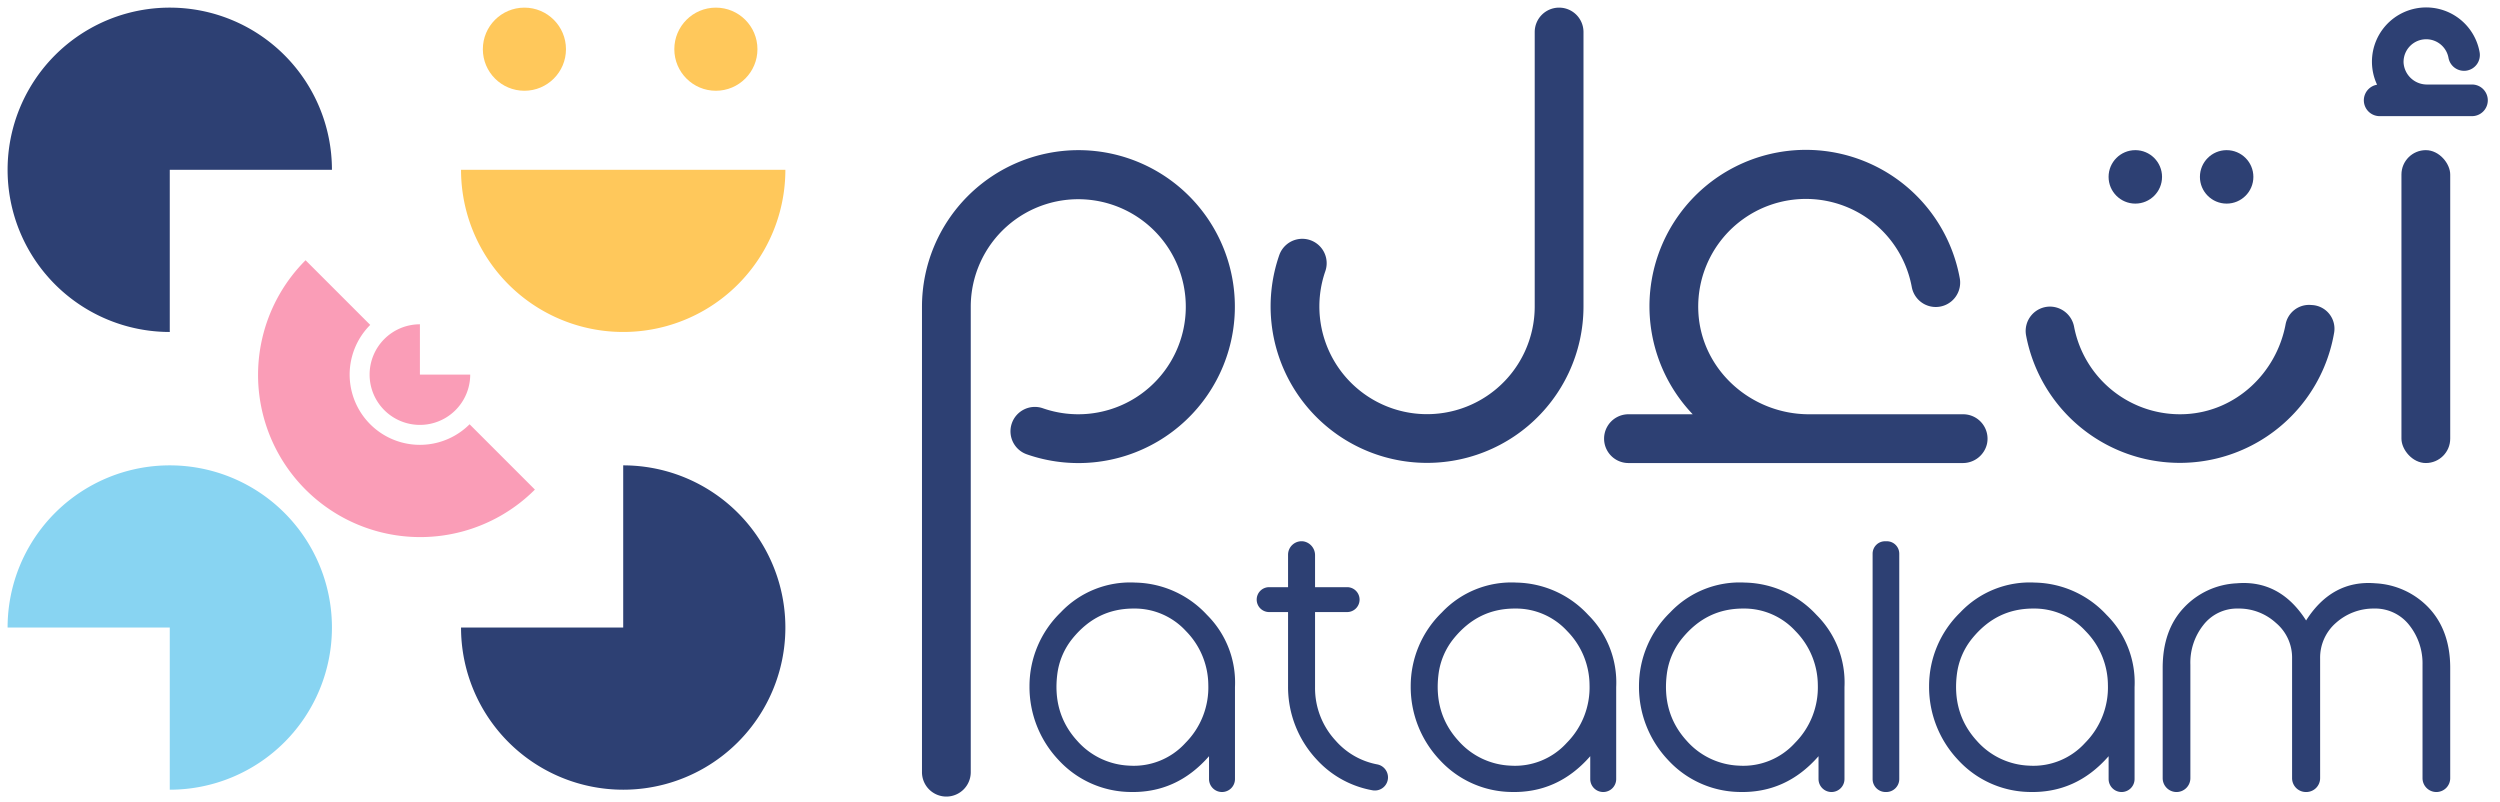
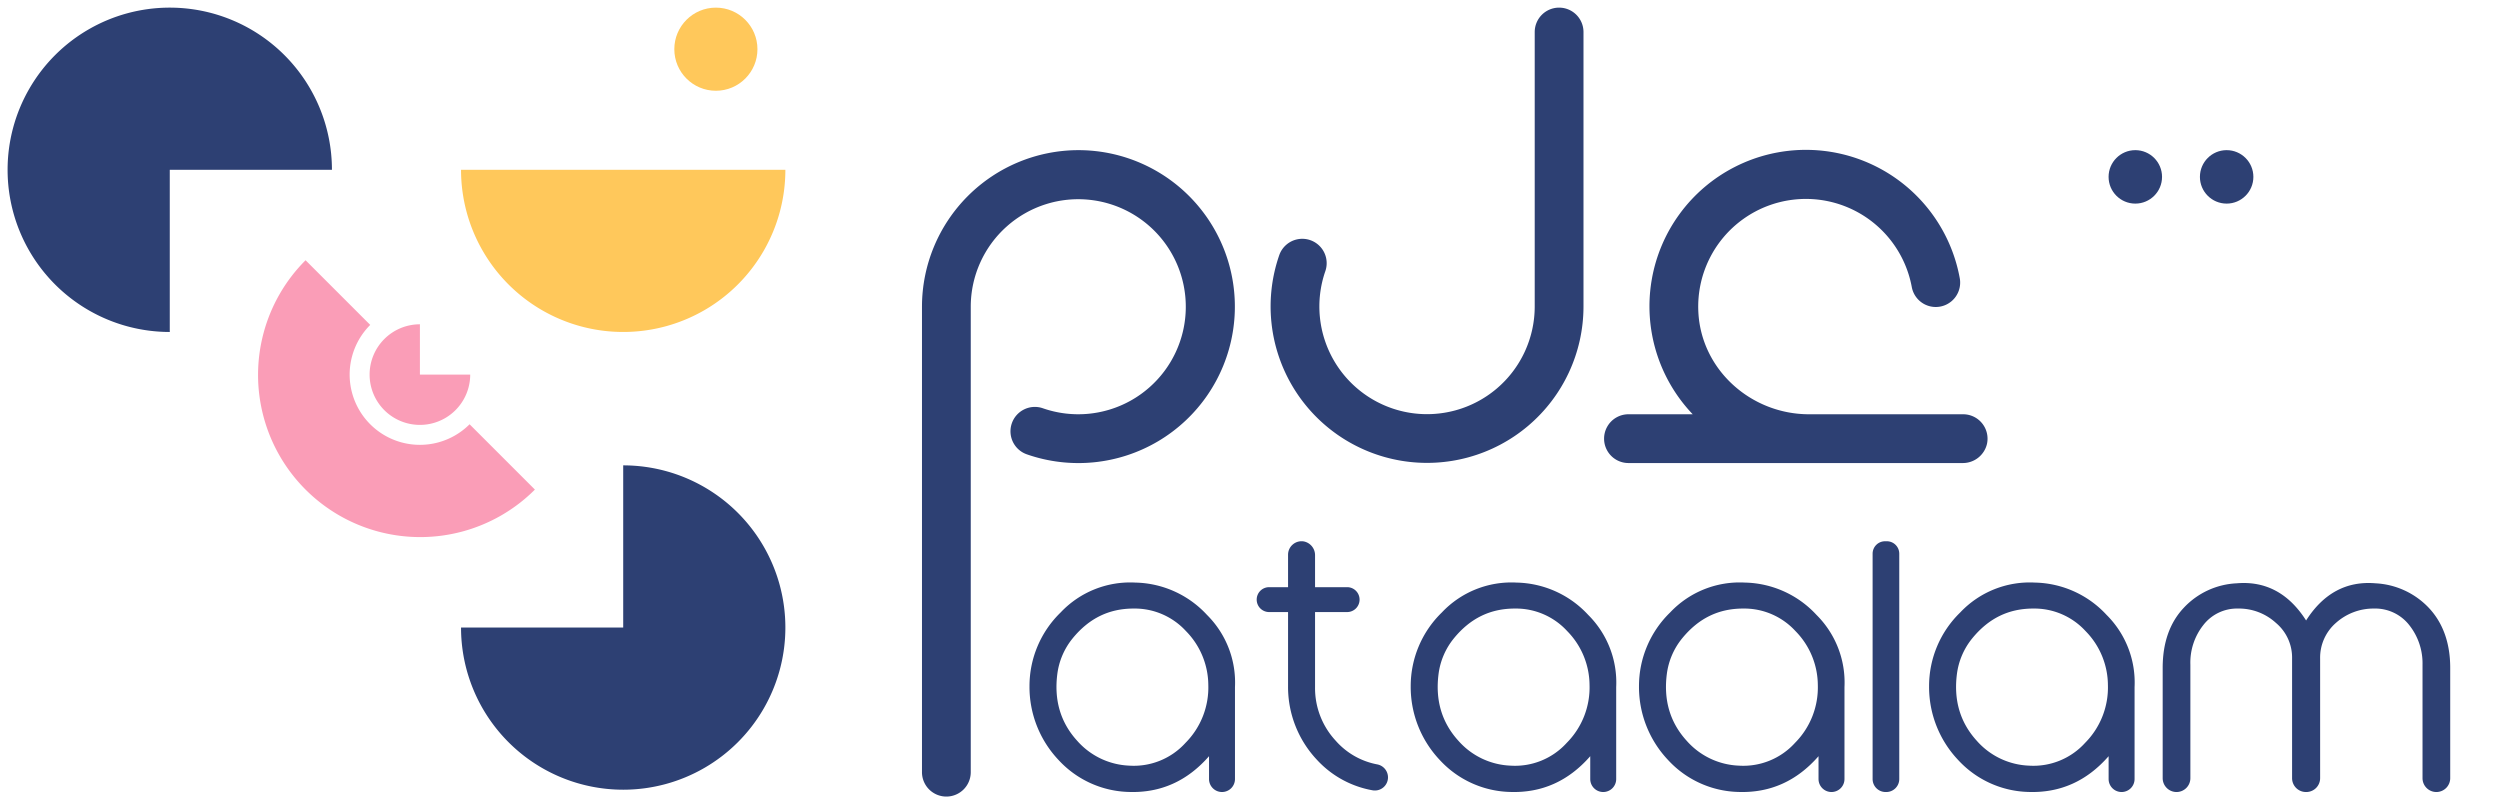
<svg xmlns="http://www.w3.org/2000/svg" width="658" height="211" viewBox="0 0 658 211">
  <defs>
    <clipPath id="b">
      <rect width="658" height="211" />
    </clipPath>
  </defs>
  <g id="a" clip-path="url(#b)">
    <g transform="translate(-67.605 -54.765)">
      <circle cx="10.939" cy="10.939" r="10.939" transform="translate(245.086 56.774)" fill="#ffc85b" />
-       <circle cx="10.939" cy="10.939" r="10.939" transform="translate(194.691 56.774)" fill="#ffc85b" />
      <path d="M188.95,99.456a42.682,42.682,0,0,0,85.364,0Z" fill="#ffc85b" />
      <path d="M112.288,56.774a42.683,42.683,0,0,0,0,85.366V99.456h42.683a42.683,42.683,0,0,0-42.682-42.682Z" fill="#2d4073" />
      <path d="M231.632,262.615a42.683,42.683,0,0,0,0-85.366v42.684H188.949a42.682,42.682,0,0,0,42.683,42.682Z" fill="#2d4073" />
-       <path d="M154.971,219.932a42.683,42.683,0,1,0-85.366,0h42.684v42.683A42.682,42.682,0,0,0,154.971,219.932Z" fill="#88d4f2" />
      <path d="M164.885,153.358a13.24,13.24,0,1,0,26.48,0h-13.24v-13.24A13.24,13.24,0,0,0,164.885,153.358Z" fill="#fa9db7" />
      <path d="M178.125,153.358Z" fill="#d60b51" />
      <path d="M191.2,166.432a18.49,18.49,0,0,1-26.15-26.149l-17.02-17.021a42.682,42.682,0,0,0,60.362,60.362Z" fill="#fa9db7" />
      <path d="M351.446,94.284a41.223,41.223,0,0,0-41.176,41.177V257.922a6.419,6.419,0,1,0,12.837,0V135.461a28.3,28.3,0,1,1,19.025,26.775,6.419,6.419,0,1,0-4.218,12.125,41.181,41.181,0,1,0,13.532-80.077Z" fill="#2d4073" />
      <path d="M584.3,163.8H543.738c-15.241,0-28.374-11.688-29.126-26.911a28.341,28.341,0,0,1,56.177-6.56,6.42,6.42,0,1,0,12.621-2.366A41.17,41.17,0,1,0,513.127,163.8H496.219a6.419,6.419,0,1,0,0,12.838h87.916a6.521,6.521,0,0,0,6.452-5.081A6.426,6.426,0,0,0,584.3,163.8Z" fill="#2d4073" />
-       <path d="M721.45,78.531a4.144,4.144,0,0,0-3.215-1.522H706.42a6.156,6.156,0,0,1-6.19-5.653,5.961,5.961,0,0,1,11.815-1.383,4.162,4.162,0,1,0,8.184-1.519,14.278,14.278,0,1,0-26.977,8.608,4.164,4.164,0,0,0,.681,8.272h24.252a4.161,4.161,0,0,0,3.265-6.8Z" fill="#2d4073" />
      <path d="M477.961,56.774a6.419,6.419,0,0,0-6.419,6.419v72.268a28.339,28.339,0,1,1-55.113-9.314,6.419,6.419,0,1,0-12.126-4.218,41.175,41.175,0,1,0,80.077,13.532V63.193a6.419,6.419,0,0,0-6.419-6.419Z" fill="#2d4073" />
-       <path d="M675.676,135.022a6.287,6.287,0,0,0-6.523,5.213c-2.445,12.735-13.059,22.872-26.379,23.529a28.381,28.381,0,0,1-29.252-22.911,6.506,6.506,0,0,0-6.332-5.392h0a6.415,6.415,0,0,0-6.327,7.551,41.191,41.191,0,0,0,81.077-.629,6.24,6.24,0,0,0-5.712-7.325Z" fill="#2d4073" />
-       <rect width="12.838" height="82.354" rx="6.419" transform="translate(699.665 94.284)" fill="#2d4073" />
      <path d="M389.236,263.224h0a3.415,3.415,0,0,1-3.415-3.415v-6.016q-8.582,9.826-21.043,9.415a26.026,26.026,0,0,1-18.549-8.4,27.967,27.967,0,0,1-7.662-19.4,27.024,27.024,0,0,1,8.212-19.459,25.159,25.159,0,0,1,19.66-7.847,26.352,26.352,0,0,1,18.83,8.491,25.073,25.073,0,0,1,7.382,19.011v24.2a3.415,3.415,0,0,1-3.415,3.42ZM345.9,232.107c-.884,6.8.756,12.728,5.215,17.626a19.324,19.324,0,0,0,13.754,6.551,18.359,18.359,0,0,0,14.764-6,20.7,20.7,0,0,0,6-15.229,20.429,20.429,0,0,0-5.907-14.213,18.3,18.3,0,0,0-13.748-5.907c-6.48,0-11.732,2.567-16.045,7.834a18.576,18.576,0,0,0-4.033,9.338Z" fill="#2d4073" />
      <path d="M419.172,249.732a20.348,20.348,0,0,1-5.446-14.078V200.963a3.684,3.684,0,0,0-2.955-3.693,3.554,3.554,0,0,0-4.149,3.5v34.639a27.962,27.962,0,0,0,7.662,19.4,26.032,26.032,0,0,0,14.661,7.978,3.454,3.454,0,0,0,3.981-3.443h0a3.481,3.481,0,0,0-2.877-3.4,19.289,19.289,0,0,1-10.877-6.212Z" fill="#2d4073" />
      <path d="M489.573,263.224h0a3.415,3.415,0,0,1-3.415-3.415v-6.016q-8.581,9.826-21.043,9.415a26.026,26.026,0,0,1-18.549-8.4,27.966,27.966,0,0,1-7.662-19.4,27.024,27.024,0,0,1,8.212-19.459,25.157,25.157,0,0,1,19.66-7.847,26.352,26.352,0,0,1,18.83,8.491,25.073,25.073,0,0,1,7.382,19.011v24.2a3.415,3.415,0,0,1-3.415,3.42Zm-43.334-31.117c-.884,6.8.755,12.728,5.215,17.626a19.324,19.324,0,0,0,13.754,6.551,18.359,18.359,0,0,0,14.764-6,20.7,20.7,0,0,0,6-15.229,20.429,20.429,0,0,0-5.907-14.213,18.3,18.3,0,0,0-13.748-5.907c-6.48,0-11.732,2.567-16.045,7.834a18.576,18.576,0,0,0-4.033,9.338Z" fill="#2d4073" />
      <path d="M564.077,263.224h-.186a3.415,3.415,0,0,1-3.415-3.415V200.5a3.276,3.276,0,0,1,3.275-3.276h.465a3.276,3.276,0,0,1,3.276,3.276v59.312a3.415,3.415,0,0,1-3.415,3.412Z" fill="#2d4073" />
      <path d="M626.009,263.224h0a3.415,3.415,0,0,1-3.416-3.415v-6.016q-8.582,9.826-21.042,9.415a26.024,26.024,0,0,1-18.549-8.4,27.957,27.957,0,0,1-7.662-19.4,27.023,27.023,0,0,1,8.211-19.459,25.161,25.161,0,0,1,19.661-7.847,26.354,26.354,0,0,1,18.83,8.491,25.076,25.076,0,0,1,7.382,19.011v24.2a3.415,3.415,0,0,1-3.415,3.42Zm-43.334-31.117c-.885,6.8.755,12.728,5.215,17.626a19.322,19.322,0,0,0,13.753,6.551,18.361,18.361,0,0,0,14.765-6,20.707,20.707,0,0,0,6-15.229,20.429,20.429,0,0,0-5.907-14.213,18.3,18.3,0,0,0-13.748-5.907c-6.481,0-11.732,2.567-16.045,7.834a18.567,18.567,0,0,0-4.033,9.338Z" fill="#2d4073" />
      <path d="M708.858,263.224h0a3.645,3.645,0,0,1-3.645-3.645V229.7a16.172,16.172,0,0,0-3.508-10.426,11.366,11.366,0,0,0-9.229-4.339,14.831,14.831,0,0,0-10.06,3.781,12.128,12.128,0,0,0-4.153,9.415v31.447a3.644,3.644,0,0,1-3.644,3.645h-.093a3.645,3.645,0,0,1-3.645-3.645V228.132a11.929,11.929,0,0,0-4.246-9.415,14.433,14.433,0,0,0-9.972-3.781,11.2,11.2,0,0,0-9.136,4.339,15.933,15.933,0,0,0-3.415,10.426v29.878a3.645,3.645,0,0,1-3.645,3.645h0a3.645,3.645,0,0,1-3.645-3.645V230.531c0-6.551,1.847-11.906,5.629-15.873a20.352,20.352,0,0,1,13.846-6.366c7.661-.651,13.754,2.677,18.273,9.781,4.524-7.1,10.617-10.432,18.278-9.781a20.757,20.757,0,0,1,13.933,6.366c3.787,3.967,5.721,9.322,5.721,15.873v29.048a3.644,3.644,0,0,1-3.644,3.645Z" fill="#2d4073" />
      <circle cx="7.035" cy="7.035" r="7.035" transform="translate(646.623 94.284)" fill="#2d4073" />
      <circle cx="7.035" cy="7.035" r="7.035" transform="translate(622.585 94.284)" fill="#2d4073" />
      <path d="M549.656,263.224h0a3.415,3.415,0,0,1-3.415-3.415v-6.016q-8.582,9.826-21.043,9.415a26.026,26.026,0,0,1-18.549-8.4,27.961,27.961,0,0,1-7.661-19.4,27.019,27.019,0,0,1,8.211-19.459A25.16,25.16,0,0,1,526.86,208.1a26.35,26.35,0,0,1,18.829,8.491,25.074,25.074,0,0,1,7.383,19.011v24.2a3.415,3.415,0,0,1-3.416,3.42Zm-43.333-31.117c-.885,6.8.755,12.728,5.215,17.626a19.32,19.32,0,0,0,13.753,6.551,18.361,18.361,0,0,0,14.765-6,20.706,20.706,0,0,0,6-15.229,20.428,20.428,0,0,0-5.906-14.213,18.3,18.3,0,0,0-13.748-5.907c-6.481,0-11.732,2.567-16.046,7.834A18.566,18.566,0,0,0,506.323,232.107Z" fill="#2d4073" />
      <path d="M413.358,209.308h8.812a3.276,3.276,0,0,1,3.275,3.276h0a3.276,3.276,0,0,1-3.275,3.276h-8.812" fill="#2d4073" />
      <path d="M410.453,215.86h-8.811a3.276,3.276,0,0,1-3.276-3.276h0a3.276,3.276,0,0,1,3.276-3.276h8.811" fill="#2d4073" />
    </g>
  </g>
</svg>